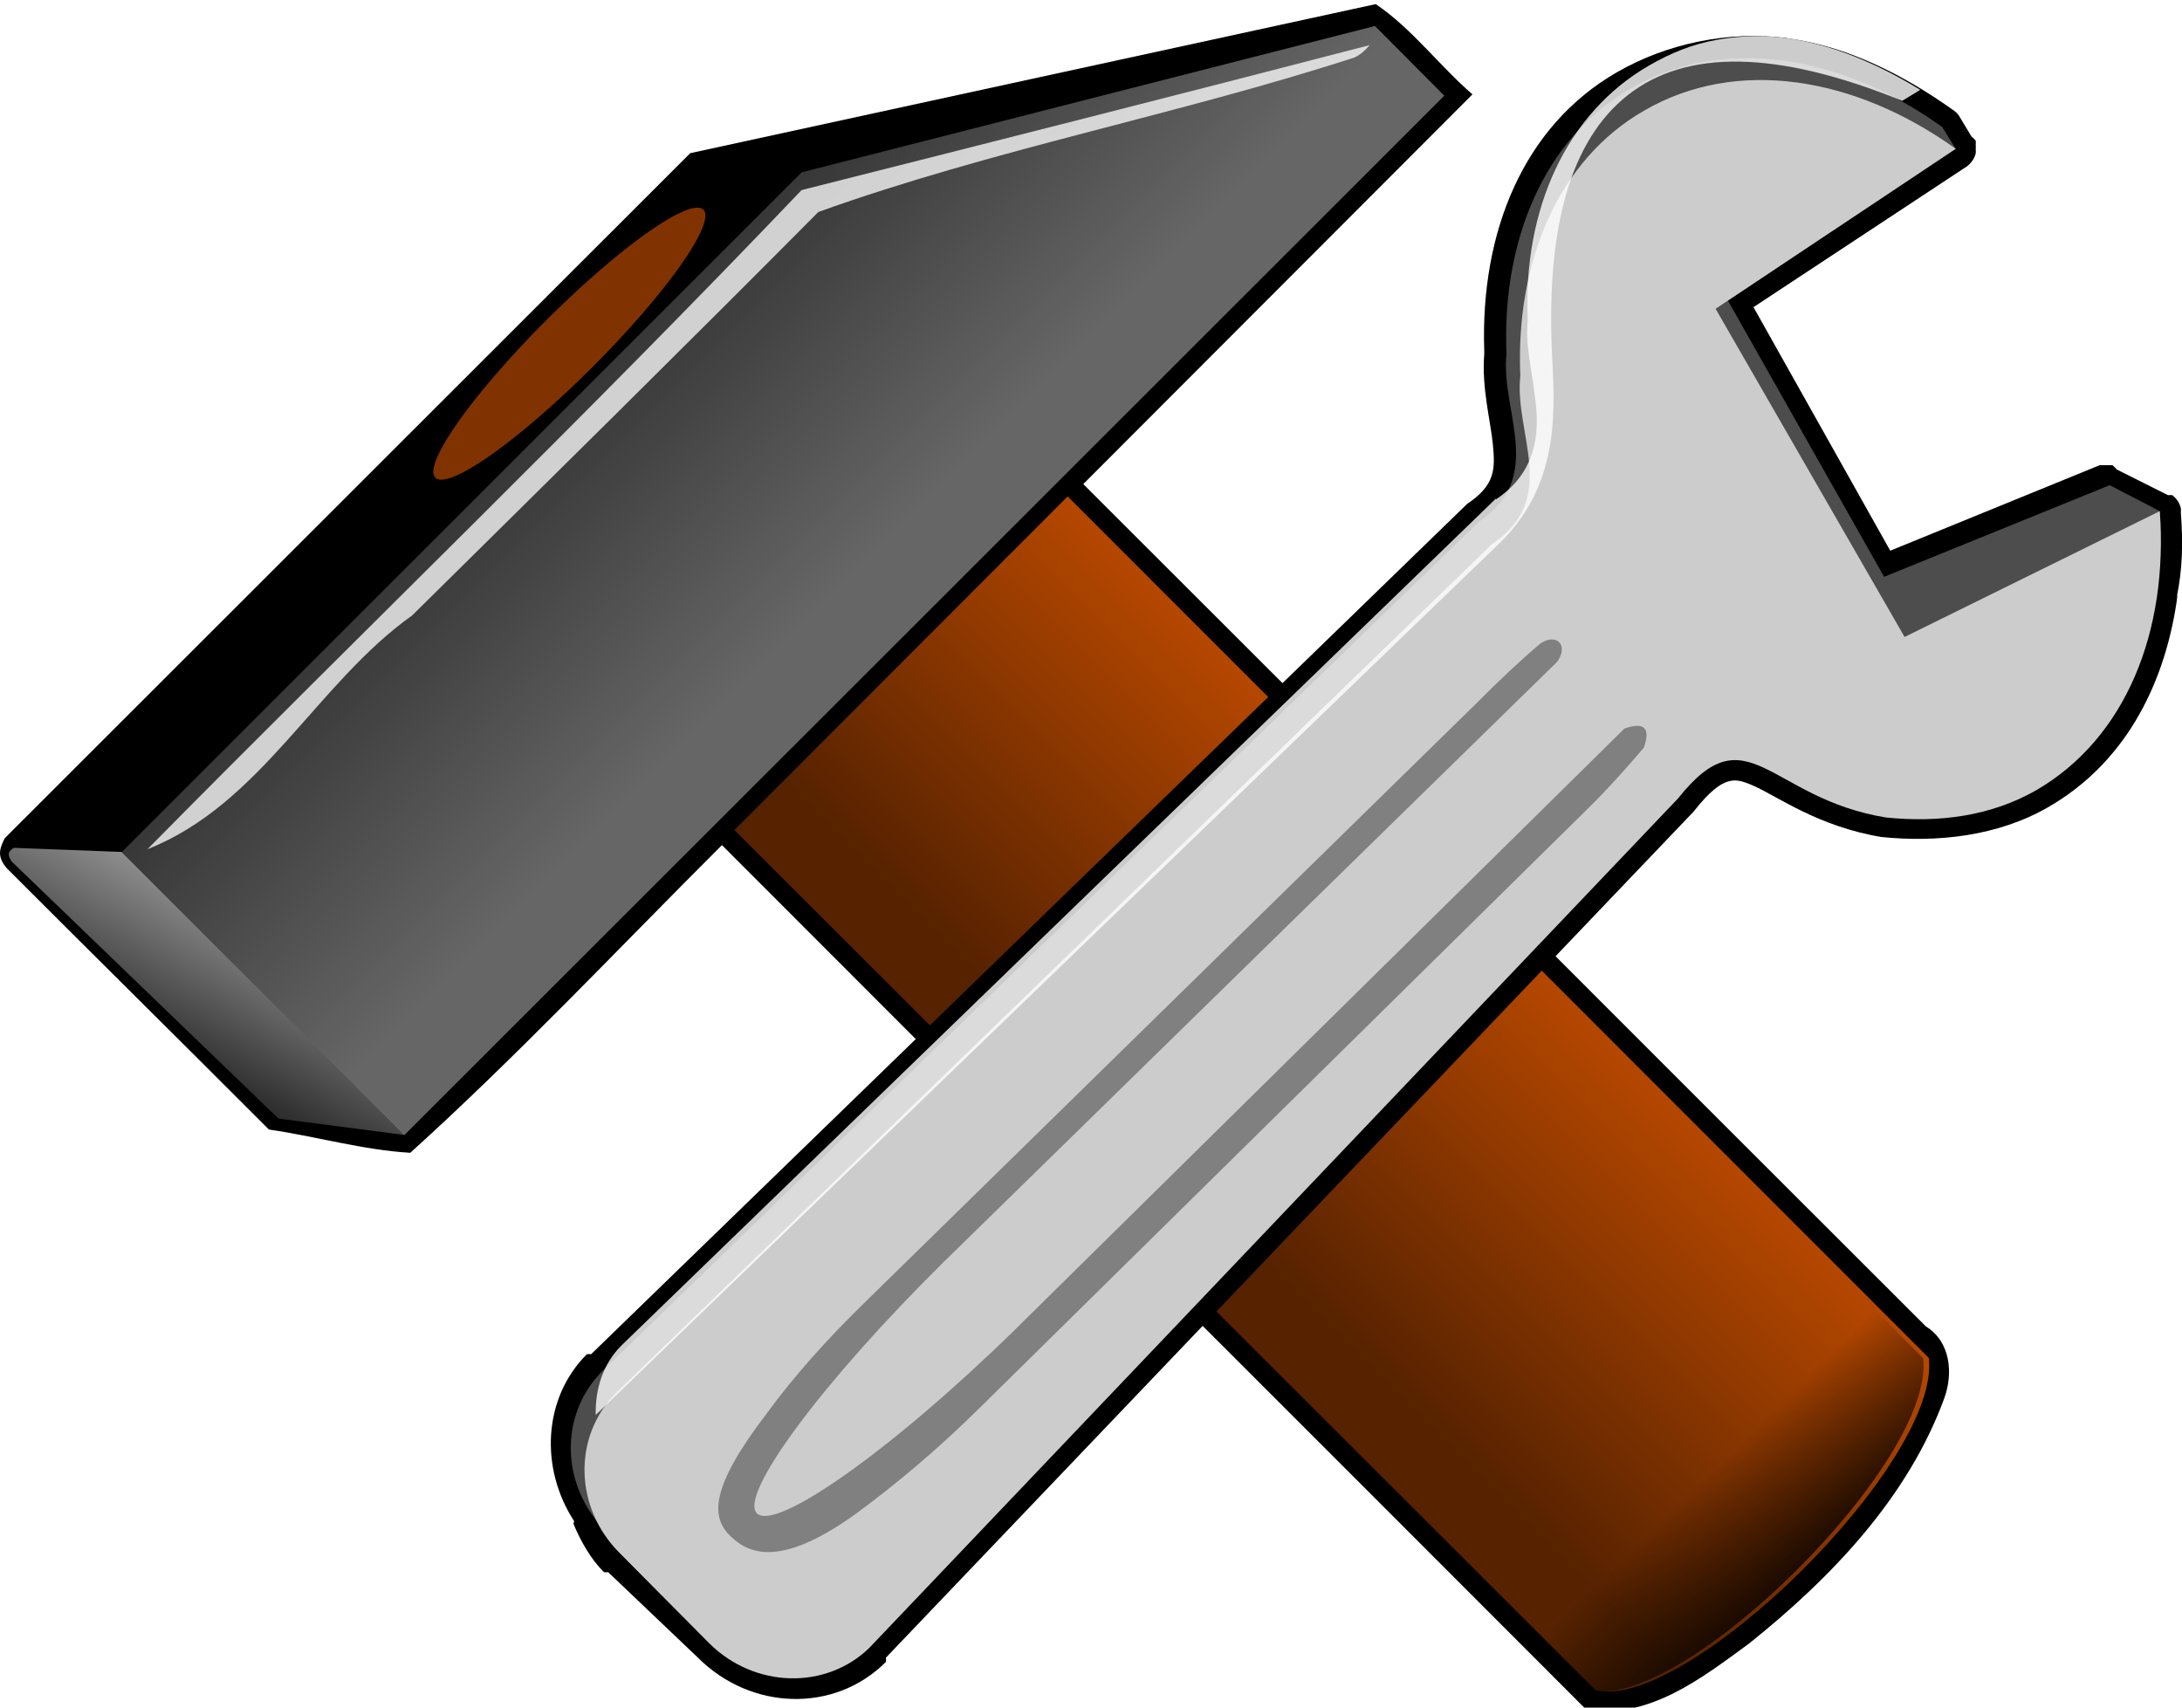
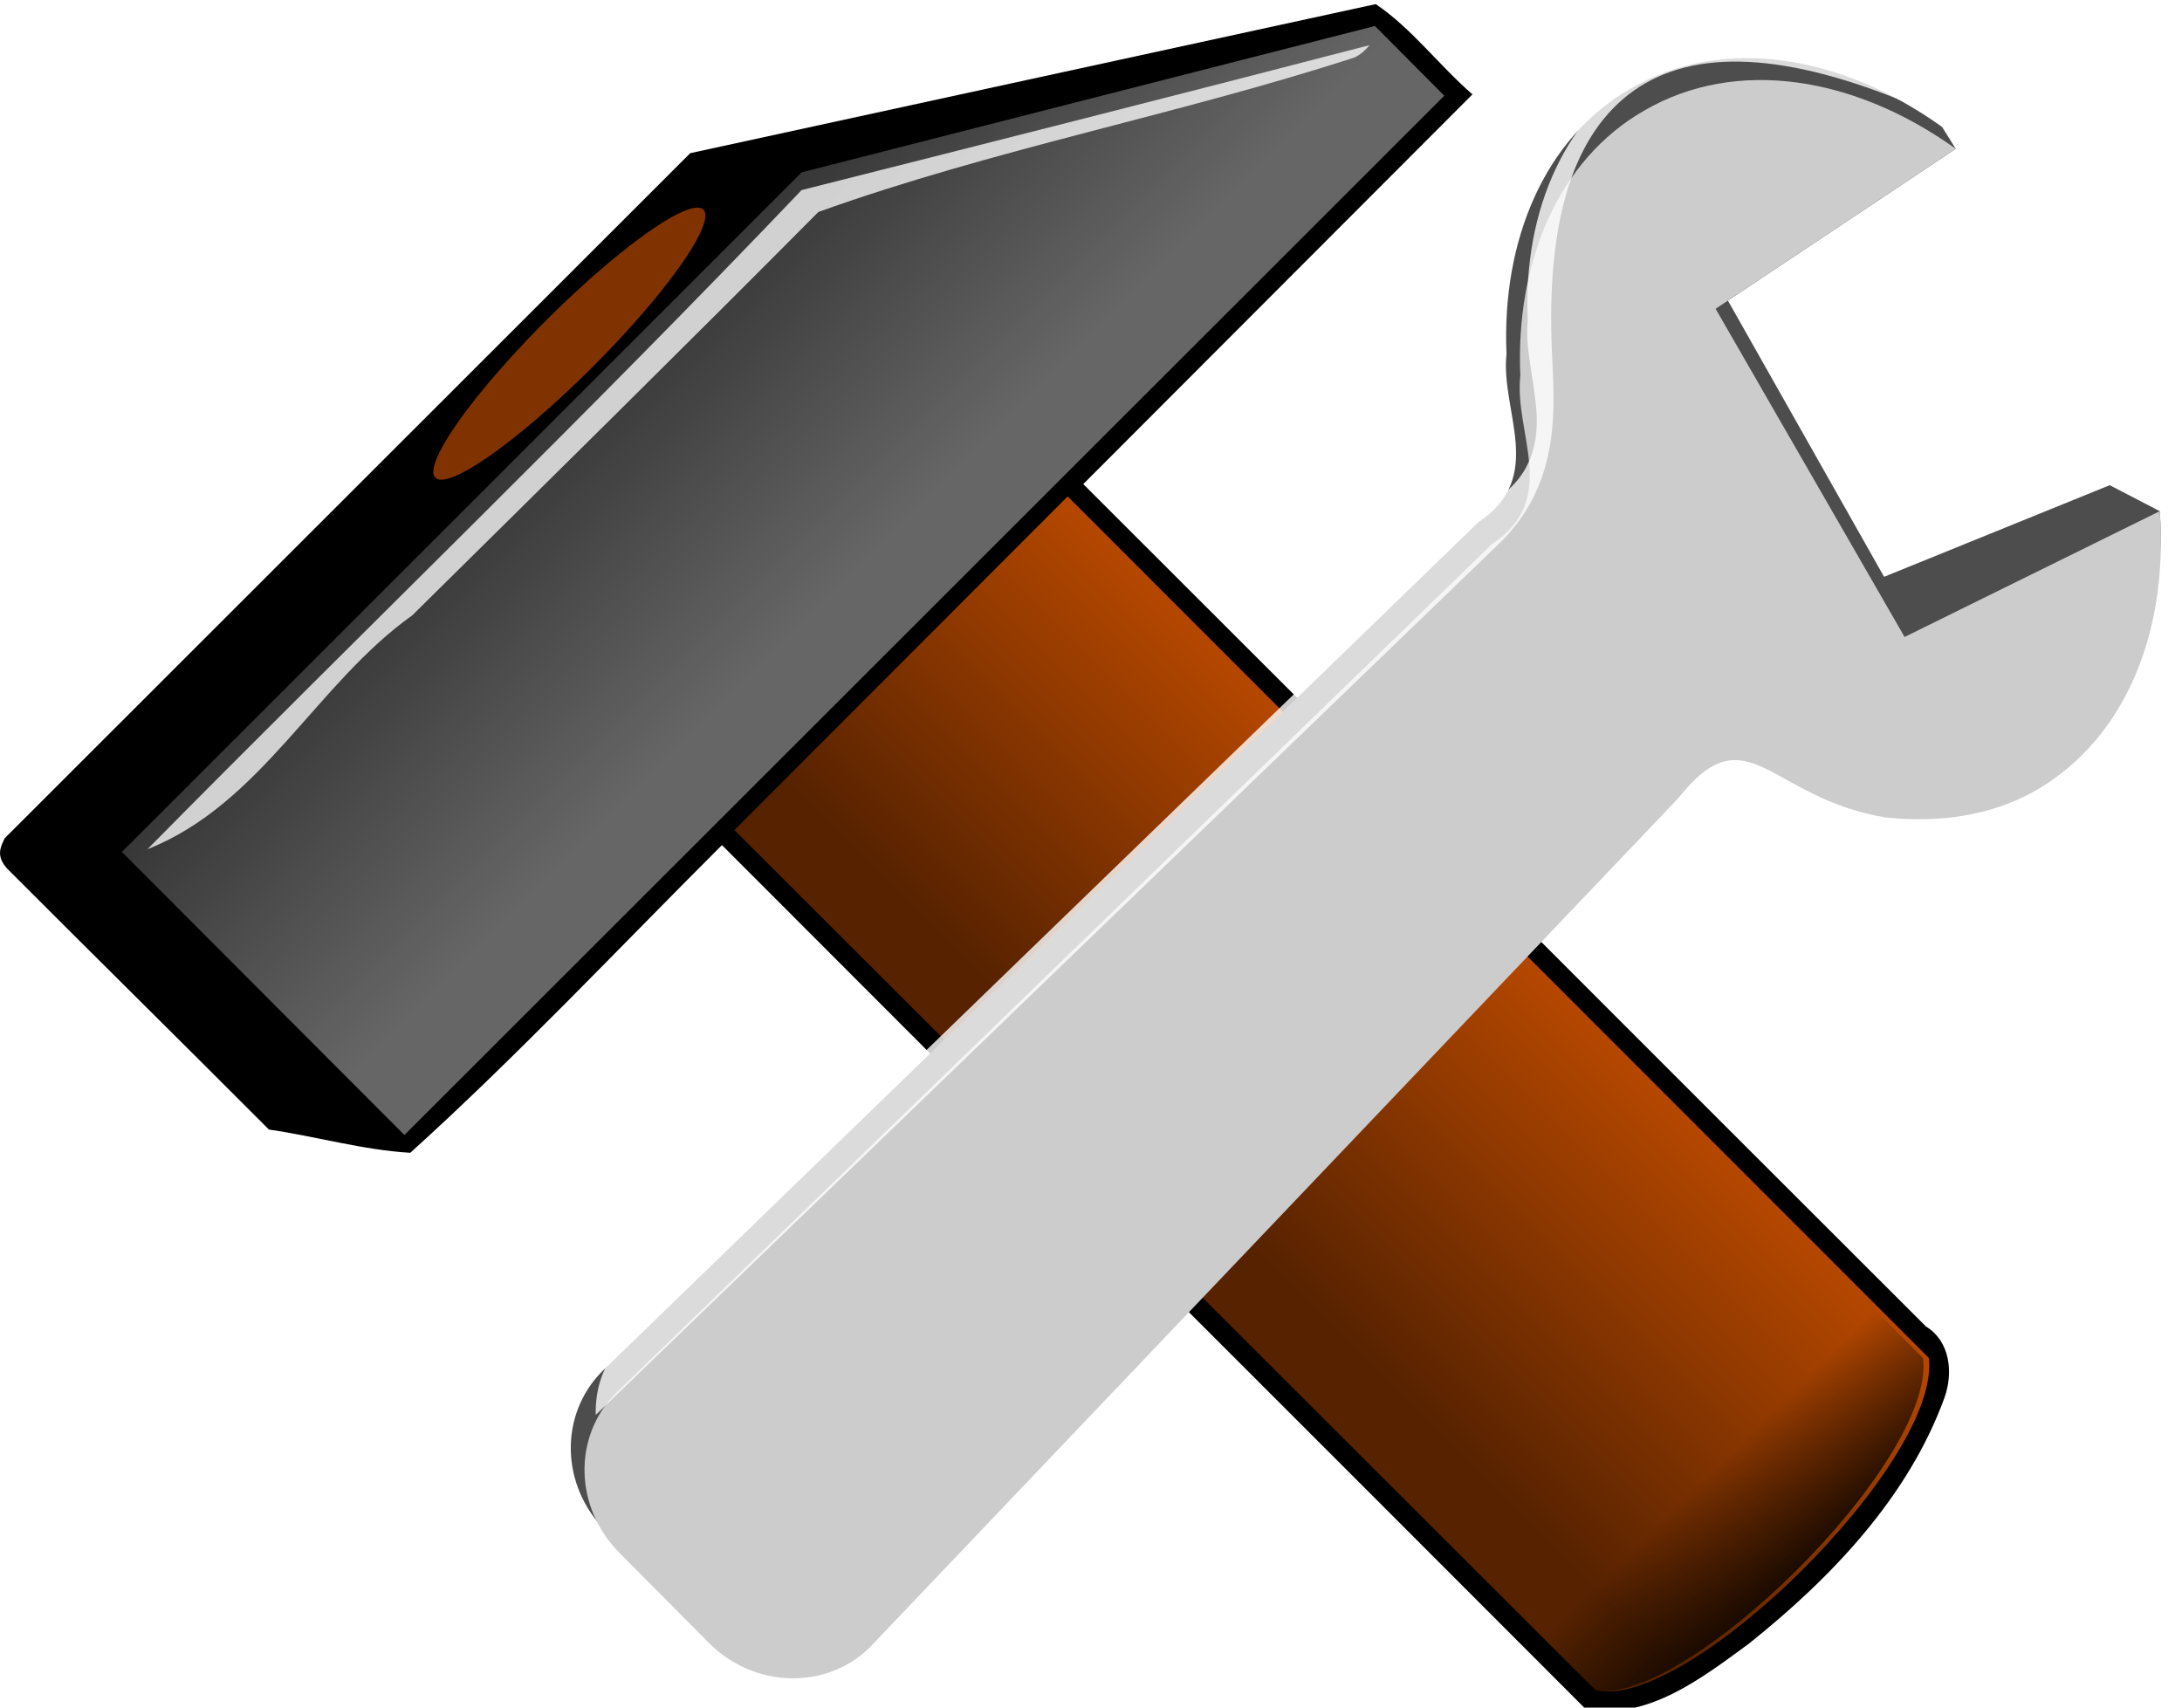
<svg xmlns="http://www.w3.org/2000/svg" xmlns:ns1="http://sodipodi.sourceforge.net/DTD/sodipodi-0.dtd" xmlns:ns2="http://www.inkscape.org/namespaces/inkscape" id="svg2" ns1:docname="tools.svg" ns2:export-filename="C:\Documents and Settings\Piotrek\Pulpit\tools.png" viewBox="0 0 199.64 156.24" ns1:version="0.32" ns2:export-xdpi="56.349998" version="1.0" ns2:output_extension="org.inkscape.output.svg.inkscape" ns2:export-ydpi="56.349998" ns2:version="0.46">
  <defs id="defs4">
    <filter id="filter3261" ns2:collect="always">
      <feGaussianBlur id="feGaussianBlur3263" stdDeviation="1.021" ns2:collect="always" />
    </filter>
    <linearGradient id="linearGradient3406" y2="839.68" gradientUnits="userSpaceOnUse" x2="351.34" gradientTransform="translate(0,2)" y1="891.12" x1="351.09" ns2:collect="always">
      <stop id="stop2429" style="stop-color:#000000" offset="0" />
      <stop id="stop2431" style="stop-color:#000000;stop-opacity:0" offset="1" />
    </linearGradient>
    <linearGradient id="linearGradient2454" y2="1204.3" gradientUnits="userSpaceOnUse" x2="-822.53" gradientTransform="matrix(1.054 0 .737 .715 -1.051 -.014)" y1="1202.5" x1="-819.27" ns2:collect="always">
      <stop id="stop2420" style="stop-color:#b3b3b3" offset="0" />
      <stop id="stop2422" style="stop-color:#b3b3b3;stop-opacity:0" offset="1" />
    </linearGradient>
    <linearGradient id="linearGradient2459" y2="365.36" gradientUnits="userSpaceOnUse" x2="327.29" gradientTransform="matrix(.017 -.017 .017 .017 11.064 855.46)" y1="464.45" x1="327.29" ns2:collect="always">
      <stop id="stop3267" style="stop-color:#666666" offset="0" />
      <stop id="stop3269" style="stop-color:#666666;stop-opacity:.537" offset="1" />
    </linearGradient>
    <linearGradient id="linearGradient2463" y2="686.65" gradientUnits="userSpaceOnUse" x2="422.86" gradientTransform="matrix(.017 -.017 .017 .017 11.064 855.46)" y1="686.65" x1="301.43" ns2:collect="always">
      <stop id="stop2408" style="stop-color:#562200" offset="0" />
      <stop id="stop2410" style="stop-color:#b44700" offset="1" />
    </linearGradient>
  </defs>
  <ns1:namedview id="base" bordercolor="#666666" ns2:pageshadow="2" guidetolerance="10" pagecolor="#ffffff" gridtolerance="10000" ns2:zoom="3.4498567" objecttolerance="10" showgrid="false" borderopacity="1.0" ns2:current-layer="layer1" ns2:cx="99.820129" ns2:cy="78.119186" ns2:object-nodes="true" showguides="true" ns2:guide-bbox="true" ns2:pageopacity="0.0" ns2:document-units="px" />
  <g id="layer1" ns2:label="Layer 1" ns2:groupmode="layer" transform="translate(-19.042 -873.46)">
    <g id="g2475" transform="matrix(12.512 0 0 12.512 -216.93 -9799.4)">
      <g id="g2466">
        <path id="path2393" ns1:nodetypes="ccccccsccccccc" style="fill-rule:evenodd;fill:#000000" d="m18.91 859.36c0.639 0.64 1.278 1.27 1.916 1.91 0.346 0.05 0.688 0.15 1.034 0.17 0.785-0.71 1.527-1.5 2.279-2.25 2.106 2.11 4.212 4.21 6.318 6.32 0.454 0.08 0.849-0.23 1.191-0.48 0.601-0.48 1.166-1.07 1.431-1.8 0.064-0.18 0.043-0.41-0.136-0.52-2.054-2.05-4.108-4.11-6.162-6.16 0.949-0.95 1.897-1.9 2.846-2.85-0.243-0.21-0.441-0.48-0.707-0.66l-5.013 1.09-5.013 5.01c-0.034 0.07-0.062 0.13 0.016 0.22z" />
        <path id="rect2386" ns1:nodetypes="ccccc" style="fill-rule:evenodd;fill:url(#linearGradient2463)" d="m24.23 859.08l2.437-2.44 6.297 6.3c0.092 0.76-1.77 2.59-2.437 2.43l-6.297-6.29z" />
        <path id="path2389" ns1:nodetypes="cccccc" style="fill-rule:evenodd;fill:url(#linearGradient2459)" d="m19.751 859.24l4.971-4.97 4.192-1.07 0.507 0.51-7.604 7.6-2.066-2.07z" />
        <path id="path2391" ns1:rx="70" ns1:ry="12.142858" style="fill-rule:evenodd;fill:#803300" ns1:type="arc" d="m421.43 724.51a70 12.143 0 1 1 -140 0 70 12.143 0 1 1 140 0z" transform="matrix(0.014 -.014 0.014 .014 7.96 850.3)" ns1:cy="724.50507" ns1:cx="351.42856" />
-         <path id="path2414" ns1:nodetypes="ccccc" style="fill-rule:evenodd;filter:url(#filter3261);fill:url(#linearGradient3406)" transform="matrix(.017 -.017 .017 .017 11.064 855.46)" d="m280 820.06v42.88c15.04 24.08 123.22 25.02 142.84 0v-42.88c-27.2 24.69-126.89 19.29-142.84 0z" />
-         <path id="rect2413" ns1:nodetypes="cccccc" style="fill-rule:evenodd;fill:url(#linearGradient2454)" d="m18.945 859.31c-0.041-0.06-0.015-0.08 0.016-0.1l0.788 0.03 2.071 2.07-0.924-0.12-1.951-1.88z" />
+         <path id="path2414" ns1:nodetypes="ccccc" style="fill-rule:evenodd;filter:url(#filter3261);fill:url(#linearGradient3406)" transform="matrix(.017 -.017 .017 .017 11.064 855.46)" d="m280 820.06v42.88c15.04 24.08 123.22 25.02 142.84 0v-42.88c-27.2 24.69-126.89 19.29-142.84 0" />
        <path id="path3432" style="fill-rule:evenodd;fill-opacity:.763;fill:#ffffff" d="m28.875 853.34c-1.385 0.36-2.769 0.71-4.154 1.06-1.562 1.64-3.194 3.21-4.783 4.82 0.833-0.33 1.234-1.21 1.936-1.71 0.992-0.98 1.987-1.96 2.97-2.95 1.281-0.46 2.628-0.71 3.921-1.13 0.042-0.02 0.076-0.05 0.11-0.09z" />
      </g>
      <g id="g2445" transform="translate(-18.305 .678)">
-         <path id="path2443" style="fill-rule:evenodd;fill:#000000" ns1:type="inkscape:offset" d="m31.375 1.031c-0.426-0.057-0.884 0.038-1.25 0.25-0.681 0.393-0.997 1.165-0.969 2.031 0.001 0.011 0 0.02 0 0.031-0.019 0.245 0.045 0.479 0.063 0.656 0.018 0.185 0.018 0.3-0.188 0.438l-6.406 6.218c-0.01-0.001-0.021-0.001-0.031 0-0.325 0.325-0.341 0.84-0.094 1.219 0.002 0.015-0.009 0.011 0 0.031 0.05 0.117 0.12 0.245 0.219 0.344 0.01 0.001 0.021 0.001 0.031 0l0.656 0.625c0.387 0.387 0.998 0.408 1.375 0.031 0.001-0.01 0.001-0.021 0-0.031l5.907-6.188c0.116-0.149 0.195-0.203 0.25-0.219 0.054-0.016 0.096-0.009 0.187 0.031 0.182 0.081 0.473 0.298 0.937 0.375 0.409 0.041 0.85-0.006 1.219-0.219 0.538-0.31 0.841-0.857 0.938-1.5 0.008-0.056 0.005-0.066 0-0.031 0.043-0.204 0.048-0.396 0.031-0.625 0.001-0.01 0.001-0.021 0-0.031-0.006-0.023-0.016-0.044-0.031-0.063-0.009-0.012-0.02-0.022-0.031-0.031-0.011-0.001-0.021-0.001-0.032 0l-0.375-0.188c-0.009-0.012-0.019-0.022-0.031-0.031-0.01-0.001-0.021-0.001-0.031 0-0.011-0.001-0.021-0.001-0.031 0-0.011-0.001-0.021-0.001-0.032 0l-1.531 0.625-1-1.781 1.563-1.031c0.011-0.009 0.022-0.019 0.031-0.031 0.015-0.018 0.025-0.04 0.031-0.062 0.001-0.01 0.001-0.021 0-0.031 0.001-0.01 0.001-0.021 0-0.031 0.001-0.01 0.001-0.021 0-0.031-0.009-0.012-0.019-0.022-0.031-0.031l-0.094-0.156c-0.009-0.012-0.019-0.022-0.031-0.031-0.385-0.275-0.792-0.474-1.219-0.531z" ns2:original="M 31.34375 1.1875 C 30.950766 1.13522 30.554692 1.21229 30.21875 1.40625 C 29.589085 1.76978 29.276459 2.50742 29.3125 3.34375 C 29.265758 3.75752 29.621592 4.23053 29.125 4.5625 L 22.71875 10.78125 C 22.437115 11.062888 22.422501 11.483363 22.65625 11.8125 C 22.659862 11.821835 22.652299 11.834506 22.65625 11.84375 C 22.699321 11.944509 22.760569 12.04182 22.84375 12.125 L 23.5 12.75 C 23.832725 13.08272 24.339942 13.09755 24.65625 12.78125 L 30.5625 6.59375 C 31.070693 5.94676 31.235702 6.57567 32.09375 6.71875 C 32.483652 6.75817 32.854861 6.7233 33.1875 6.53125 C 33.677286 6.2484698 33.971033 5.7319051 34.0625 5.125 C 34.064021 5.1149101 34.061094 5.103892 34.0625 5.09375 C 34.102382 4.906407 34.109775 4.7185775 34.09375 4.5 L 33.71875 4.3125 L 32.09375 4.96875 L 30.9375 2.9375 L 32.59375 1.84375 L 32.5 1.6875 C 32.130393 1.42308 31.736734 1.23978 31.34375 1.1875 z " transform="translate(18.862 851.58)" ns2:radius="0.15625" />
        <path id="path2436" ns1:nodetypes="csccccccccsccccccc" style="fill-rule:evenodd;fill:#4d4d4d" d="m51.366 853.26c-0.739-0.53-1.606-0.67-2.278-0.28-0.629 0.36-0.943 1.11-0.907 1.94-0.046 0.42 0.292 0.9-0.205 1.23l-6.408 6.21c-0.317 0.32-0.304 0.84 0.029 1.17l0.655 0.66c0.333 0.33 0.856 0.34 1.172 0.03l5.912-6.21c0.508-0.64 0.661 0 1.519 0.14 0.39 0.04 0.768-0.01 1.101-0.2 0.653-0.38 1.066-1 1.002-1.88l-0.366-0.19-1.65 0.67-1.142-2.02 1.666-1.11-0.1-0.16z" />
        <path id="path3287" ns1:nodetypes="csccccccccsccccc" style="fill-rule:evenodd;fill:#cccccc" d="m51.466 853.42c-0.739-0.53-1.605-0.67-2.277-0.28-0.63 0.36-0.943 1.11-0.907 1.94-0.047 0.42 0.291 0.9-0.206 1.23l-6.408 6.21c-0.317 0.32-0.303 0.84 0.029 1.17l0.655 0.66c0.333 0.33 0.856 0.34 1.172 0.03l5.912-6.21c0.508-0.64 0.661 0 1.519 0.14 0.39 0.04 0.769-0.01 1.101-0.2 0.653-0.38 0.966-1.16 0.902-2.04l-1.866 0.92-1.382-2.4 1.756-1.17z" />
-         <path id="rect3210" ns1:nodetypes="cssscccccsccccc" style="fill-rule:evenodd;fill:#808080" d="m43.505 861.84c-0.289 0.28-0.538 0.56-0.735 0.83-0.413 0.54-0.411 0.76-0.259 0.9 0.146 0.14 0.387 0.21 0.915-0.17 0.285-0.21 0.598-0.47 0.91-0.78l4.445-4.38c0.152-0.15 0.275-0.29 0.404-0.44 0.054-0.15-0.004-0.19-0.142-0.14l-4.471 4.41c-0.891 0.87-1.732 1.46-1.871 1.33-0.14-0.13 0.474-0.96 1.365-1.84l4.487-4.39c0.087-0.13-0.016-0.21-0.127-0.13-0.153 0.13-0.301 0.27-0.46 0.43l-4.461 4.37z" />
        <path id="path2620" style="opacity:.8;fill-rule:evenodd;fill:#ffffff" ns1:type="inkscape:offset" d="m41.375 830.94c-0.659-0.04-1.308 0.01-1.937 0.12-0.878 0.16-1.66 0.47-2.469 0.94-2.989 1.73-4.581 5.2-4.407 9.25 0.002 0.02 0.002 0.04 0 0.06-0.102 0.91 0.221 2.04 0.313 3.19s-0.133 2.39-1.469 3.28v-0.03l-31.812 30.81c-0.69 0.69-0.958 1.61-0.938 2.53l32.875-31.71c2.332-2.26 1.985-5.13 1.907-7.1-0.17-4.32 0.637-7.54 2.781-9.22 2.112-1.65 5.392-1.64 9.969 0.22l0.656-0.4c-1.789-1.1-3.665-1.83-5.469-1.94z" ns2:original="M 39.375 830.6875 C 38.445522 830.85273 37.614997 831.20613 36.78125 831.6875 C 33.655813 833.49201 32.008603 837.13 32.1875 841.28125 C 31.955485 843.33503 33.65241 845.82096 31.1875 847.46875 L -0.65625 878.3125 C -1.6163885 879.27267 -1.9078943 880.59819 -1.65625 881.875 L 31.78125 849.625 C 34.238095 847.25418 33.889554 844.21964 33.8125 842.28125 C 33.477719 833.73448 36.99768 829.85629 46.25 833.6875 L 47.5625 832.84375 C 44.921438 831.08735 42.01715 830.21783 39.375 830.6875 z " transform="matrix(.201 0 0 .201 41.791 685.58)" ns2:radius="-0.3666833" />
      </g>
    </g>
  </g>
</svg>